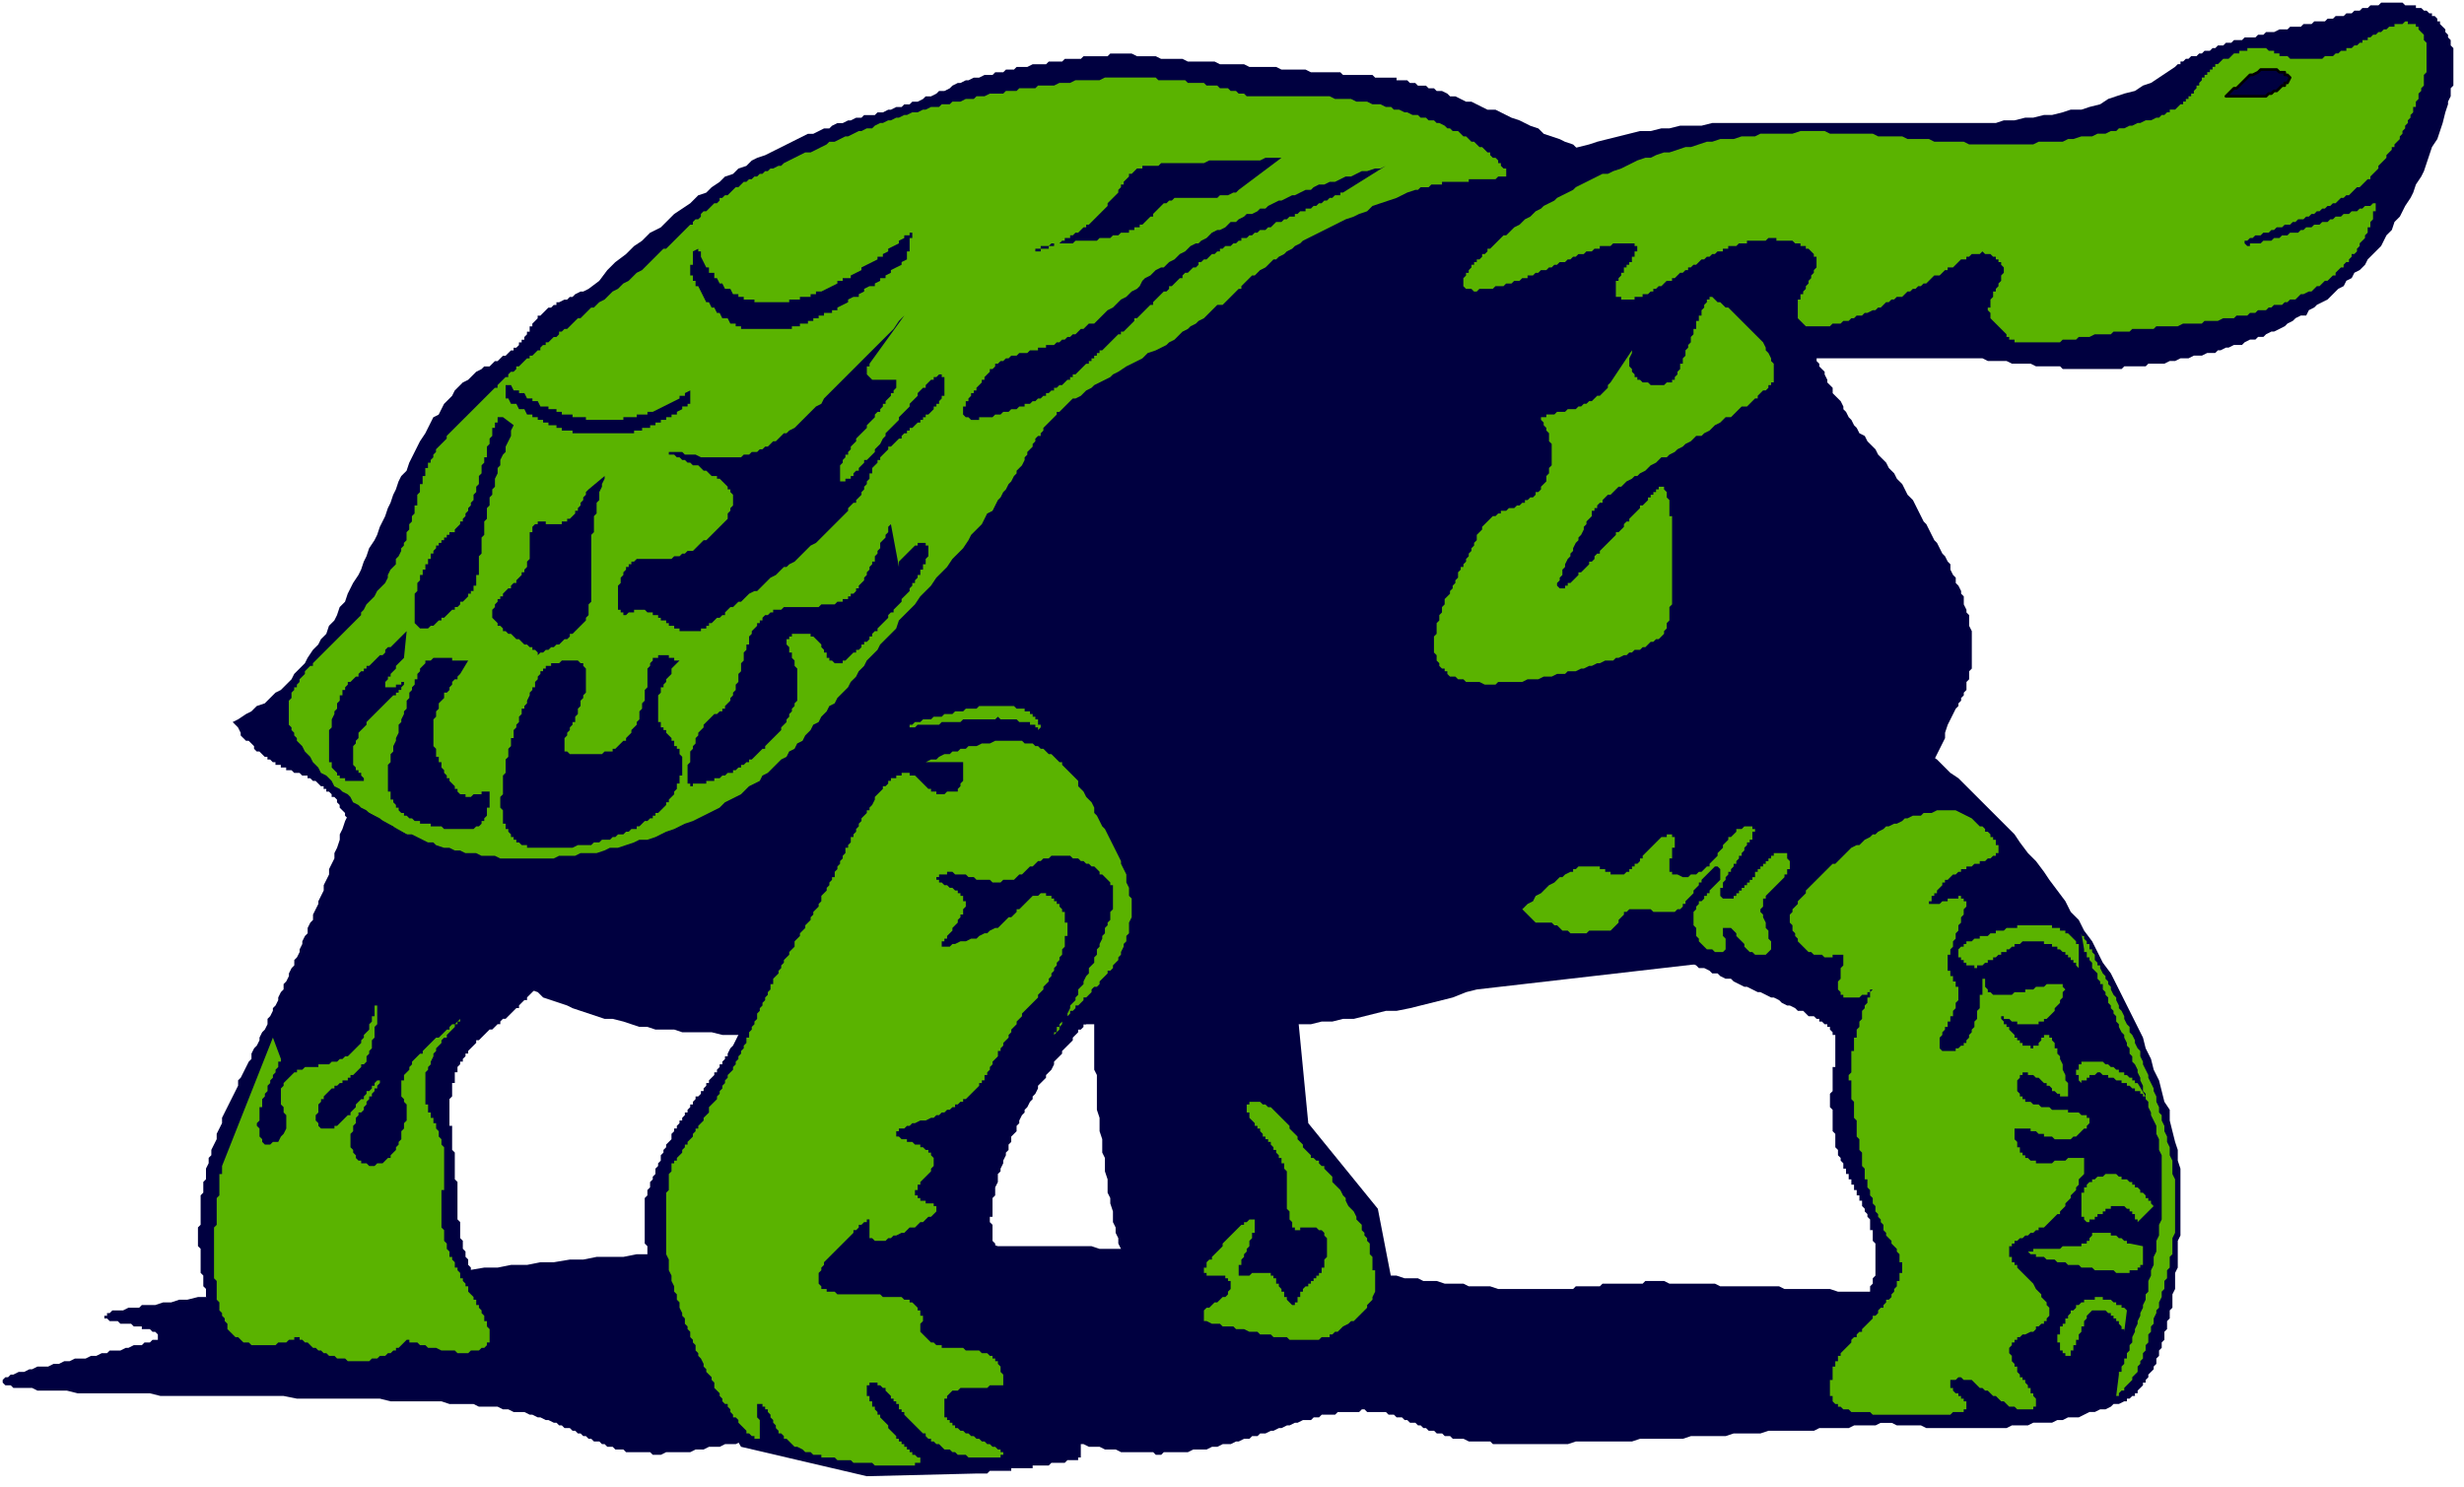
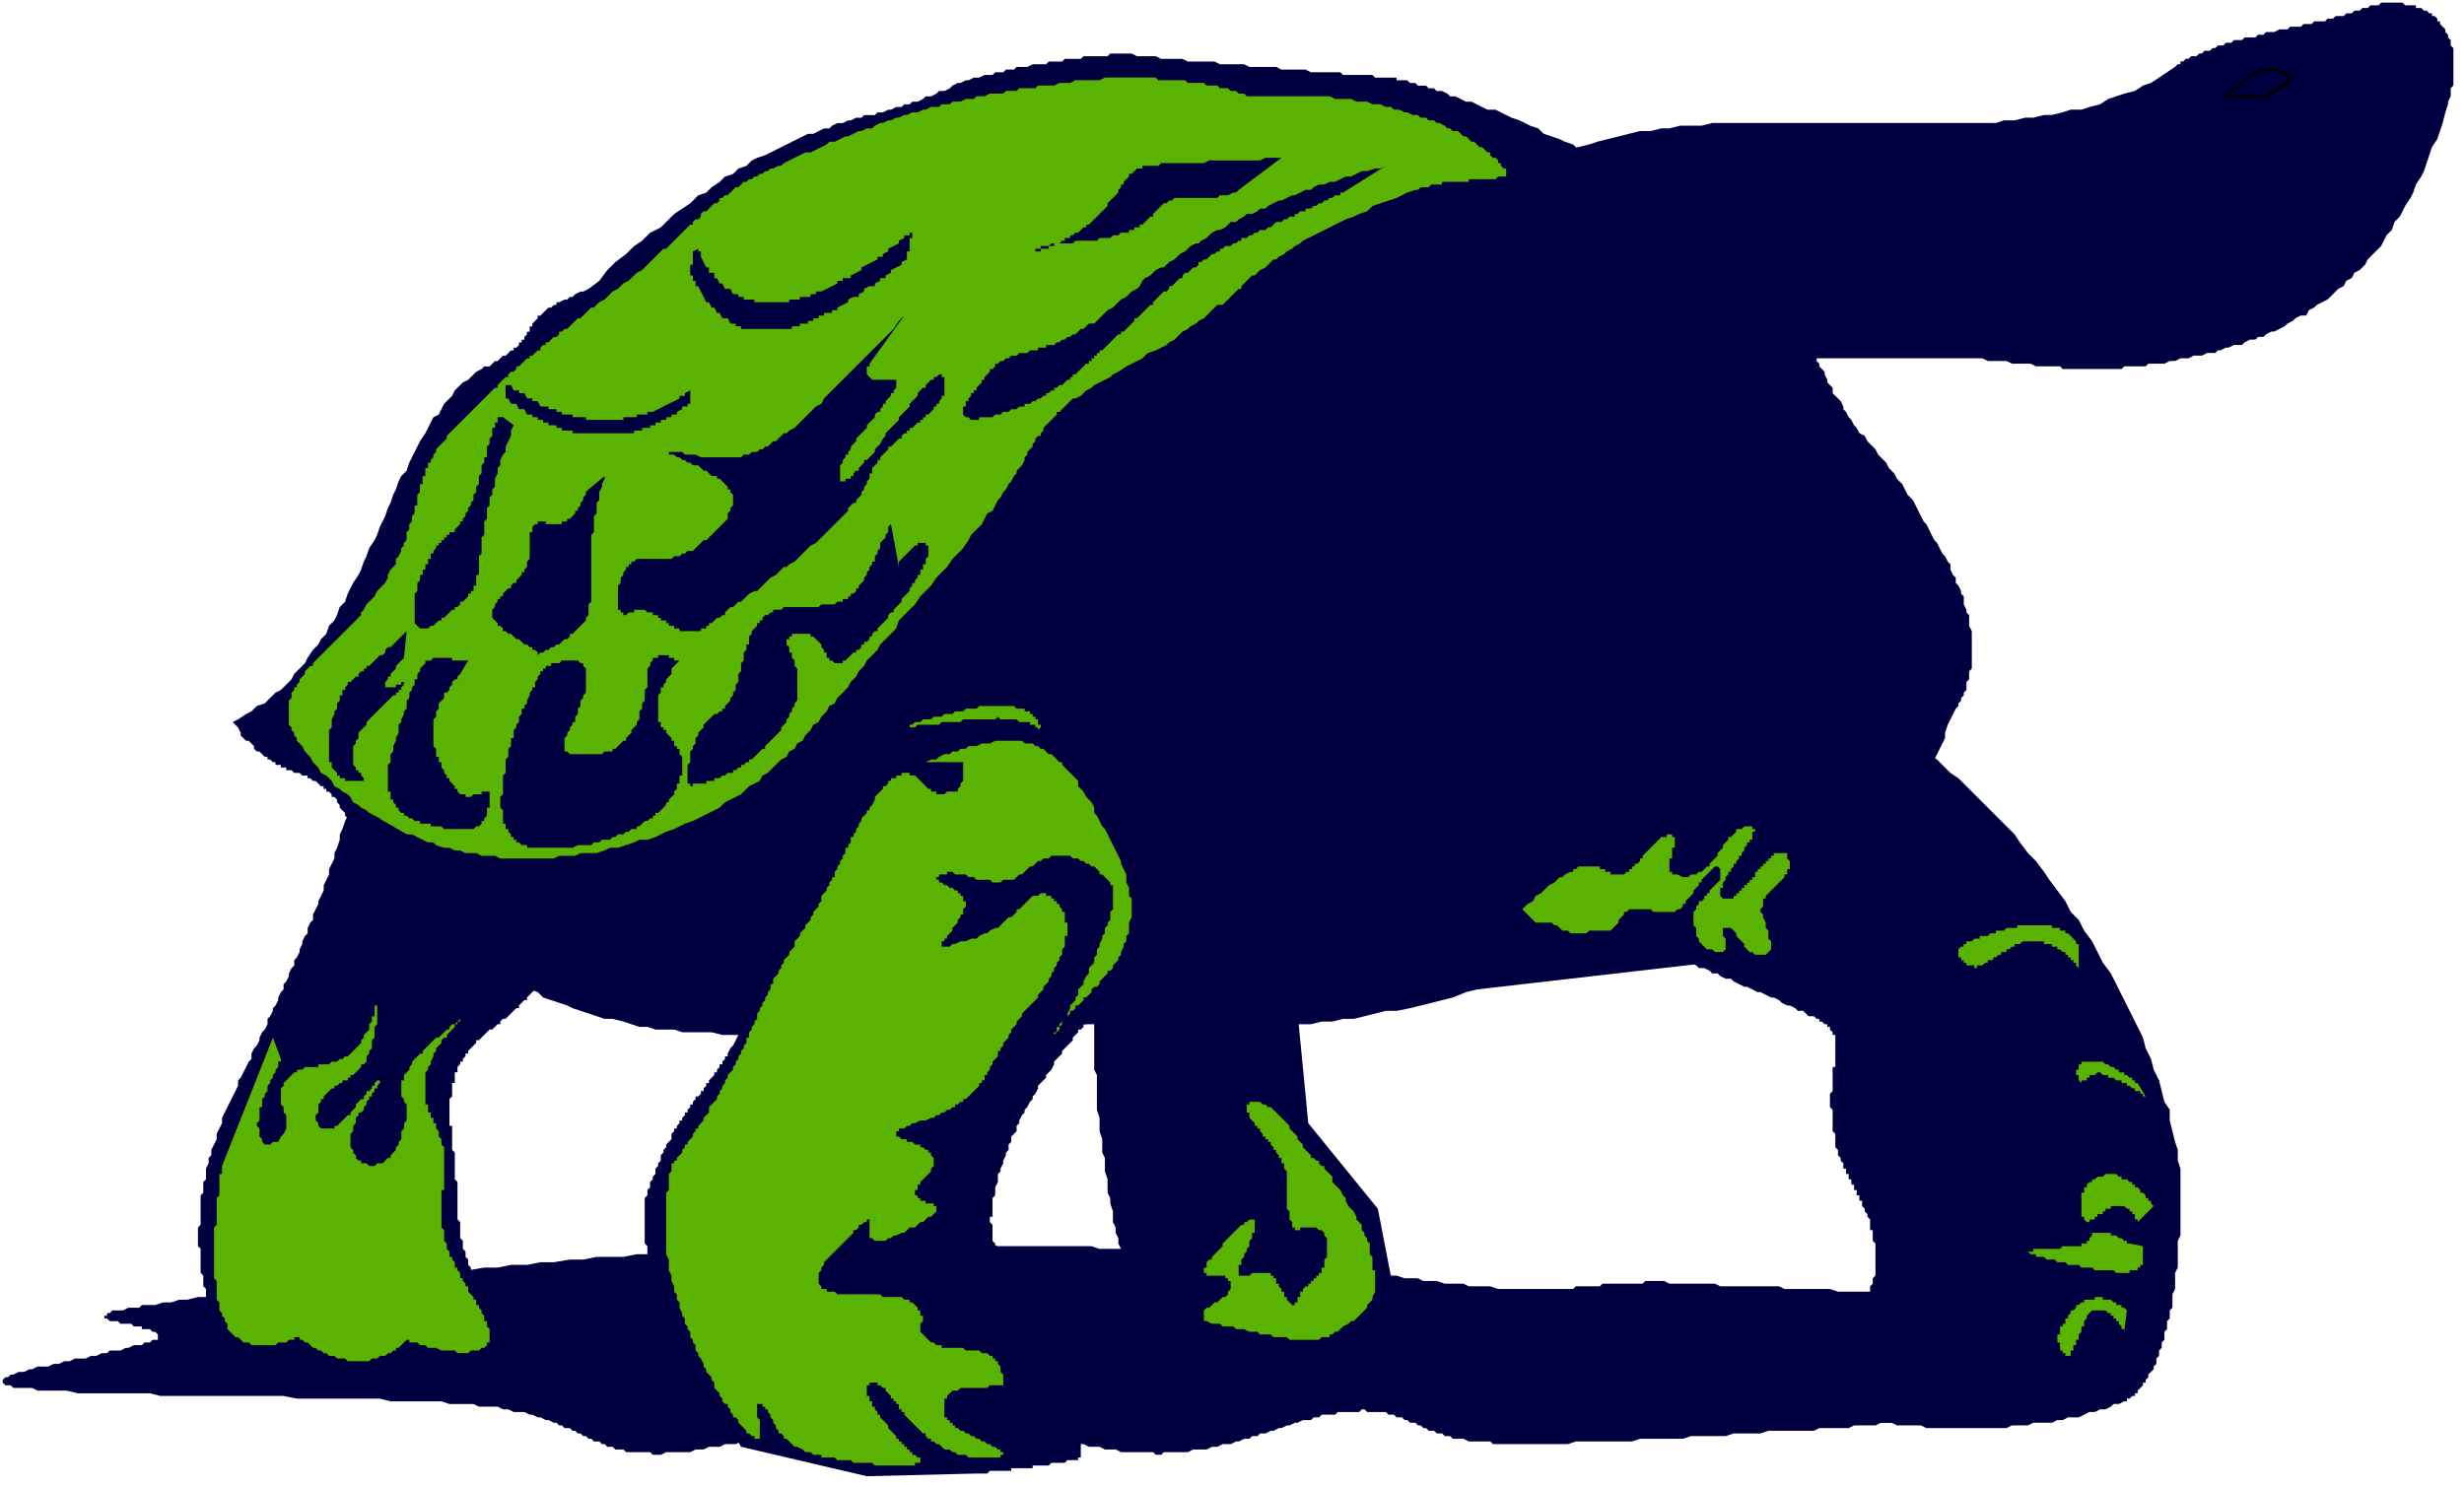
<svg xmlns="http://www.w3.org/2000/svg" fill-rule="evenodd" height="296.467" preserveAspectRatio="none" stroke-linecap="round" viewBox="0 0 921 556" width="491.2">
  <style>.pen1{stroke:none}.brush1{fill:#000040}.brush2{fill:#5ab300}</style>
  <path class="pen1 brush1" d="m575 60 4-1 3-2 4-1 4-1 4-1 3-1 4-1 4-1 4-1 4-1h4l4-1h3l4-1h8l4-1h106l3-1h4l4-1h3l4-1h3l4-1 3-1h4l3-1 4-1 3-2 3-1 3-1 4-1 3-2 3-1 3-2 3-2 3-2 1-1h1v-1h1l1-1h1l1-1h2l1-1h1l1-1h2l1-1h1l1-1h2l1-1h2l1-1h3l1-1h4l1-1h2l1-1h3l2-1h3l1-1h4l1-1h3l1-1h4l1-1h2l1-1h3l1-1h2l1-1h2l1-1h2l1-1h3l1-1h8l1 1h4v1h2l1 1h1l1 1h1v1h1l1 1v1h1v1l2 2v1l1 1v1l1 1v2l1 1v14l-1 1v3l-1 2v1l-1 3-1 4-1 3-1 3-2 3-1 3-1 3-1 3-1 2-2 3-1 3-1 2-2 3-1 2-1 2-2 2-1 3-2 2-1 2-1 2-5 5-1 2-2 2-2 1-1 2-2 1-1 2-2 1-4 4-2 1-2 1-1 1-2 1-1 2h-2l-2 1-1 1-2 1-1 1-2 1-2 1h-1l-2 1-1 1h-2l-1 1h-2l-2 1-1 1h-3l-2 1h-1l-2 1h-1l-1 1h-3l-2 1h-3l-2 1h-3l-2 1h-2l-2 1h-6l-1 1h-8l-1 1h-22l-1-1h-9l-2-1h-7l-2-1h-7l-2-1h-70l-1-1h-14v-1h-2l-79-72z" />
  <path class="pen1 brush1" d="m130 306 1 2 1 2 2 2 1 2 1 2 2 2 1 2 1 2 2 2 1 2 4 4 1 2 4 4 1 2 4 4 2 1 8 8 2 1 2 2 3 2 2 1 2 2 2 1 3 2 2 1 3 2 2 1 3 2 2 1 3 1 3 1 2 2 3 1 3 1 3 1 2 1 3 1 3 1 3 1 3 1h3l4 1 3 1 3 1h3l3 1h7l3 1h11l4 1h7l3-1h8l5-1h5l5-1h9l5-1h14l4-1h47l4 1h24l4 1h65l4-1h7l4-1h4l4-1h4l4-1 4-1 4-1h4l5-1 4-1 4-1 4-1 4-1 5-2 4-1 139-16v-1h1v-2l1-1v-1l1-1v-1h1v-2l1-1v-1l1-1 1-2v-1l1-1v-1l1-2v-1l1-1 1-2v-1l1-2 1-1 1-2v-1l1-2 1-2 1-1v-2l1-2 1-2 1-1 1-2v-2l1-2 1-2 1-2 1-2 1-2 1-2v-2l1-2 1-2 1-2 1-2 1-2 1-2 1-2 1-2 1-2v-2l1-3 1-2 1-2 1-2 1-1v-1l1-1v-1l1-1v-1l1-1v-3l1-1v-3l1-1v-14l-1-2v-4l-1-1v-1l-1-2v-3l-1-1v-1l-1-2-1-1v-2l-1-1-1-2v-2l-1-1-1-2-1-1-1-2-1-2-1-1-1-2-1-2-1-2-1-1-1-2-1-2-1-2-1-2-2-2-1-2-1-2-2-2-1-2-2-2-1-2-3-3-1-2-3-3-1-2-2-1-1-2-1-1-1-2-1-1-1-2-1-1v-1l-1-2-3-3v-2l-2-2v-1l-1-2v-1l-2-2v-1l-1-1v-2l-1-1v-1l-1-1v-1l-1-1v-1l-2-2v-2l-1-1v-1l-2-2v-1l-2-2-1-2-2-2v-1l-6-6-1-2-1-1-2-1-9-9-2-1-3-2-2-2-3-2-3-2-3-2-2-2-3-2-3-2-3-2-3-2-2-1-3-2-3-2-3-1-2-2-3-2-3-1-2-1-3-2-3-1-2-2-3-1-2-1-3-1-3-1-2-2-3-1-2-1-2-1-3-1-2-1-2-1-2-1h-3l-2-1-2-1-2-1h-2l-2-1-2-1h-2l-1-1-2-1h-2l-1-1h-2l-1-1h-3l-1-1h-2l-1-1h-4v-1h-8l-1-1h-11l-1-1h-11l-2-1h-9l-2-1h-10l-2-1h-9l-2-1h-10l-2-1h-8l-2-1h-7l-2-1h-8l-1 1h-9l-1 1h-6l-1 1h-5l-1 1h-5l-2 1h-4l-1 1h-3l-1 1h-3l-1 1h-3l-2 1h-2l-2 1h-1l-2 1h-1l-2 1-1 1-2 1h-2l-1 1-2 1h-2l-1 1-2 1h-2l-1 1h-2l-1 1h-2l-2 1h-1l-2 1h-2l-1 1h-4l-1 1h-2l-2 1h-1l-2 1h-2l-2 1-1 1h-2l-2 1-2 1h-2l-2 1-2 1-2 1-2 1-2 1-2 1-2 1-2 1-3 1-2 1-2 2-3 1-2 2-3 1-2 2-3 2-2 2-3 1-3 3-3 2-3 2-5 5-4 2-3 3-3 2-3 3-4 3-3 3-3 4-4 3-2 1h-1l-2 1-1 1h-1l-1 1h-1l-2 1h-1v1h-1l-1 1h-1l-3 3h-1v1l-2 2v1h-1v2h-1v1l-1 1v1h-1v1h-1v1l-1 1h-1v1h-1l-2 2h-1l-2 2h-1l-2 2h-2l-1 1-2 1-3 3-2 1-3 3-1 2-3 3-1 2-1 2-2 1-1 2-1 2-1 2-2 3-1 2-1 2-1 2-1 2-1 3-2 2-1 2-1 3-1 2-1 3-1 2-1 3-1 2-1 2-1 3-1 2-2 3-1 3-1 2-1 3-1 2-2 3-1 2-1 2-1 3-2 2-1 3-1 2-2 2-1 3-2 2-1 2-2 2-2 3-1 2-4 4-1 2-4 4-2 1-4 4-3 1-2 2-2 1-3 2-2 1 2 2 1 2v1l2 2h1l2 2v1l1 1h1l2 2h1v1h1l1 1h1v1h2v1h2v1h2l1 1h2l1 1h2v1h1l1 1h1l2 2h1v1h1v1h1l1 1v1h1l1 1v1l1 1v1l2 2v1l1 1z" />
  <path class="pen1 brush2" d="M563 64v-1h-1l-1-1v-1h-1v-1l-1-1h-1l-1-1v-1h-1l-2-2h-1l-2-2h-1l-2-2h-1l-2-2h-2l-1-1h-1l-1-1-2-1h-1l-1-1h-2l-1-1h-2l-1-1h-2l-2-1h-1l-2-1h-2l-1-1h-2l-2-1h-3l-2-1h-4l-2-1h-6l-2-1h-31l-1-1h-2l-1-1h-2l-1-1h-3l-1-1h-4l-1-1h-6l-1-1h-10l-1-1h-19l-2 1h-9l-2 1h-4l-2 1h-6l-1 1h-6l-1 1h-4l-1 1h-5l-2 1h-3l-1 1h-3l-2 1h-3l-1 1h-3l-1 1h-3l-2 1h-1l-2 1h-2l-2 1h-1l-2 1h-1l-2 1h-1l-2 1h-1l-2 1-1 1h-2l-2 1h-1l-2 1-2 1h-1l-2 1-2 1h-2l-1 1-2 1-2 1-2 1h-2l-2 1-2 1-2 1-2 1-1 1h-1l-2 1h-1l-1 1h-1l-1 1h-1l-1 1h-1l-1 1h-1l-1 1h-1l-2 2h-1l-3 3h-1l-1 1h-1v1l-1 1h-1l-3 3h-1l-1 1v1l-1 1h-1l-1 1v1h-1l-9 9h-1l-8 8-2 1-3 3-2 1-2 2-2 1-3 3-2 1-2 2h-1l-4 4h-1l-4 4h-1l-1 1h-1v1l-1 1h-1l-2 2h-1v1h-1l-1 1v1h-1l-2 2h-1v1h-1l-3 3h-1v1l-1 1h-1l-1 1v1h-1l-3 3v1h-1l-18 18v1l-4 4v1l-1 1v1l-1 1v1h-1v2h-1v3h-1v3h-1v3l-1 1v4h-1v3l-1 1v2l-1 1v2l-1 1v3l-1 1v1l-1 1v1l-1 2-1 1v2l-2 2-1 2v1l-1 2-3 3-1 2-3 3-1 2-1 1v1l-18 18v1h-1l-2 2v1l-2 2v1l-1 1v1h-1v1l-1 1v2l-1 1v9l1 1v1l1 1v1l1 1v1l2 2 1 2 2 2 1 2 2 2 1 2 2 1 2 2 1 2 2 1 1 1 2 1 1 1 1 2 2 1 1 1 2 1 1 1 2 1 2 1 1 1 2 1 2 1 1 1 2 1 2 1h2l2 1 2 1 2 1h2l1 1 3 1h2l2 1h2l2 1h4l2 1h5l2 1h20l2-1h6l2-1h6l3-1 2-1h3l3-1 3-1 2-1h3l3-1 2-1 2-1 3-1 2-1 2-1 3-1 2-1 2-1 2-1 2-1 2-1 2-2 2-1 2-1 2-1 3-3 2-1 2-1 1-2 2-1 5-5 2-1 1-2 2-1 1-2 2-1 1-2 2-2 1-2 2-1 1-2 2-2 1-2 2-1 1-2 4-4 1-2 2-2 1-2 2-2 1-2 4-4 1-2 6-6 1-3 6-6 2-3 4-4 2-3 4-4 2-3 4-4 2-3 1-2 4-4 1-2 1-2 2-1 1-2 1-2 1-1 1-2 1-1 1-2 1-1 1-2 1-1v-1l2-2 1-2v-1l1-1v-1l2-2v-1l1-1v-1l1-1h1v-1l1-1v-1l5-5v-1h1l5-5h1l2-1 2-2 2-1 1-1 2-1 2-1 2-1 1-1 2-1 3-2 2-1 2-1 2-1 2-2 3-1 2-1 2-1 1-1 2-1 3-3 2-1 1-1 2-1 1-1 2-1 5-5h2l6-6h1v-1l4-4h1l2-2 2-1 3-3h1l1-1 2-1 1-1 2-1 1-1 2-1 1-1 2-1 2-1 2-1 2-1 2-1 2-1 2-1 2-1 3-1 2-1 3-1 2-2 3-1 3-1 3-1 4-2 3-1h1l1-1h3l1-1h4v-1h10v-1h10l1-1h3v-2z" />
  <path class="pen1 brush1" d="M722 485h-5l-2-1h-12l-3-1h-13l-3-1h-17l-2-1h-22l-2-1h-17l-2-1h-7l-1 1h-15l-1 1h-9l-1 1h-28l-3-1h-8l-2-1h-7l-3-1h-5l-2-1h-5l-3-1h-5l-2-1h-3l-3-1h-5l-3-1h-6l-2-1h-3l-3-1h-6l-3-1h-6l-3-1h-6l-3-1h-9l-3-1h-14l-4-1h-19l-3-1h-35l-3-1h-48l-4 1h-31l-4 1h-16l-2 1h-13l-5 1h-9l-5 1h-10l-5 1h-5l-6 1h-5l-5 1h-6l-5 1h-5l-6 1h-5l-6 1h-5l-5 1h-6l-5 1h-5l-5 1h-5l-5 1h-5l-5 1h-5l-5 1h-4l-5 1h-4l-4 1h-4l-4 1h-4l-4 1h-3l-3 1h-3l-3 1h-5l-1 1h-4l-2 1h-4l-1 1h-1v1h-1v1h1l1 1h3l1 1h4l1 1h3v1h3l1 1h1l1 1v2h-2l-1 1h-2l-1 1h-3l-2 1h-1l-2 1h-4l-1 1h-2l-2 1h-2l-2 1h-4l-2 1h-2l-2 1h-2l-2 1h-4l-2 1h-1l-2 1H7l-2 1H4l-1 1H2l-1 1v1l1 1h2l1 1h7l2 1h11l4 1h27l4 1h46l5 1h31l4 1h19l3 1h9l2 1h7l2 1h2l2 1h4l2 1h1l2 1h1l2 1h1l2 1h1l1 1h1l1 1h2l1 1h1l1 1h1l1 1h1l1 1h1l1 1h2l1 1h1l1 1h2l1 1h3l1 1h9l1 1h3l2-1h9l2-1h3l2-1h4l2-1h4l2-1h2l2-1h2l2-1h2l3-1h2l2-1h4l2-1h2l2-1h2l2-1h5l2-1h6l2-1h28l2 1h4l3 1h4l2 1h4l3 1h2l2 1h2l2 1h2l3 1h4l2 1h2l2 1h2l3 1h4l2 1h4l2 1h4l2 1h12l1 1h2l1-1h9l2-1h5l2-1h2l2-1h3l2-1h1l2-1h2l1-1h2l1-1h2l2-1h1l2-1h1l2-1h1l2-1h1l2-1h3l1-1h2l1-1h5l1-1h8l1-1h1l1 1h7l1 1h2l1 1h2l1 1h1l1 1h2l1 1h1l1 1h1l1 1h2l1 1h2l1 1h2l1 1h4l2 1h8l1 1h28l3-1h21l3-1h16l3-1h13l3-1h10l3-1h17l2-1h11l2-1h8l2-1h6l2-1h7l2-1h5l2-1h5l2-1h5l2-1h3l2-1h4l2-1h3l2-1h2l-37-39z" />
  <path class="pen1 brush1" d="m131 300-1 3v2l-1 2-1 3-1 2v2l-1 3-1 2v2l-1 2-1 2v2l-1 2-1 2v2l-1 2-1 2v1l-1 2-1 2v2l-1 1-1 2v2l-1 1-1 2v1l-1 2v1l-1 2-1 1v2l-1 1-1 2v1l-1 2-1 1v2l-1 1-1 2v1l-1 2-1 1v1l-1 2-1 1v2l-1 2-1 1-1 2v1l-1 2-1 1-1 2v2l-1 1-1 2-1 2-1 2-1 1v2l-1 2-1 2-1 2-1 2-1 2-1 2v2l-1 2-1 2v2l-1 2-1 2v2l-1 1v2l-1 2v4l-1 1v4l-1 1v11l-1 1v7l1 1v9l1 1v4l1 1v3l1 1v6l1 1v2l1 1v2l2 2v1l1 1h1v1l1 1h1l2 2h2l1 1h9v-1h12l1 1h2l1 1h1l1 1h1v1h2v1h2v1h3v1h14l1-1h2l1-1h1v-1h1v-1h2v-1h2l1-1h3l1-1h13v1h10l1-1h2l1-1h2l1-1h2l1-1h2v-1h1v-1l-1-1v-1l-1-1v-1h-1v-1l-3-3v-1l-2-2v-1l-1-1-1-2-1-1v-1l-1-2-1-1v-1l-1-2v-1l-1-1v-2l-1-1v-2l-1-1v-2l-1-1v-3l-1-1v-6l-1-1v-14l-1-1v-10l-1-1v-9h-1v-10l1-1v-5h1v-4h1v-2l1-1v-1h1v-1l1-1v-1h1v-1l3-3v-1h1l4-4h1l2-2h1v-1l1-1h1l4-4h1v-1l2-2h1v-1l4-4v-1h1v-1l3-3v-1h1v-1l1-1v-1h1v-1l1-1v-1h1v-1l1-1v-1h1v-1l1-1v-1h1v-2h1v-1l-84-48zm200-20-2 4-3 4-2 3-2 4-2 3-1 4-2 3-2 3-2 3-1 2-2 3-1 3-1 2-2 3-1 2-1 2-1 2-1 3-1 2-1 1-1 2-1 2-1 2-1 1-1 2v2l-2 2v2l-1 1v1l-1 2-1 1v1l-1 1v2l-1 2v1l-1 1v1l-1 1v1l-1 1v1l-1 1v1l-1 1v1l-1 1v1l-1 2v1l-2 2v2l-2 2v2l-1 1-1 2-1 2-1 1-1 2v1h-1v1l-1 1v1h-1v1l-1 1v1h-1v1l-2 2v1h-1v1l-1 1v1h-1v1l-1 1h-1v1l-1 1v1h-1v1l-1 1v1h-1v1l-1 1v1h-1v1l-1 1v1h-1v1l-1 1v2l-2 2v1l-1 1v1l-1 1v2l-1 1v1l-1 1v2l-1 1v1l-1 1v2l-1 1v2l-1 1v17l1 1v4l1 1v3l1 2v1l1 1v3l1 1v2l1 1v1l1 1v2l1 1v1l1 1v2l1 1v1l1 1v1l1 1v1l1 1v1l1 1v1l2 2v2h1v1l1 1v1h1v1l17 29 47 11 41-1h4l1-1h8v-1h8v-1h6l1-1h5l1-1h4v-1h1v-8l-1-1v-4l-1-1v-4h-1v-4l-1-1v-2l-1-1v-2l-1-1v-3h-1v-2l-1-1v-2h-1v-2h-1v-1l-1-1v-1h-2v-1h-1v-1h-1v-1h-1v-1h-1v-2h-1v-1l-2-2v-1l-2-2v-1l-1-1v-1l-1-1v-1l-2-2v-1l-1-1v-1l-1-1v-2l-1-1v-1l-1-1v-2l-1-2v-2l-1-1v-3l-1-1v-6l-1-1v-2h1v-7l1-1v-3l1-2v-3l1-1v-1l1-2v-1l1-2v-1l1-1v-2l1-1v-2l2-2v-2l1-1v-1l1-2 1-1v-1l1-1 1-2 1-1v-1l1-1 1-2v-1l3-3v-1l2-2 1-2v-1l3-3v-1l4-4v-1l2-2v-1h1l1-1v-1h1v-1l1-1h1v-1h1v-1l1-1v-1h1v-1h1v-1l1-1v-1h1v-1l1-1v-1l1-1v-2l1-1v-1h1v-1l1-2v-1l1-1v-2l1-1v-1l1-1v-2l1-1v-2l1-2v-2l1-1v-2l1-1v-5l1-1v-4l1-1v-12l-1-1v-1l-1-1v-1l-2-2v-1l-1-1v-1l-3-3v-1l-1-2-4-4-1-2v-1l-1-1-1-2-2-2-1-2-3-3-1-2-8-8-1-2-2-2v-1l-5-5h-1l-1-1v-1l-1-1h-1l-2-2h-1l-1-1h-24l-1 1h-17l-8 18z" />
  <path class="pen1 brush1" d="M413 358v1l-1 2v1l-1 2v3l-1 2v6l-1 2v23l1 2v13l1 3v5l1 3v5l1 2v5l1 3v5l1 2v2l1 3v4l1 2v2l1 2v2l1 2v2l1 1v4l1 1v1l1 2v1l1 1v2h1v1l3 3h1v1h1l1 1h1v1h1l1 1h1l1 1h1l1 1h1l1 1h2l1 1h1l1 1h2l1 1h1l1 1h2l1 1h3l2 1h1l1 1h4l1 1h3l2 1h4l2 1h10l1 1h5l2-1h8l2-1h3l1-1h3l1-1h1l2-2h1l3-3v-1h1v-2l1-1v-3h1v-5l-6-31-26-32-6-62h-70zm261-87 2-1 2-1h3l2-1h7l3 1h3l2 1 3 1 3 1 2 1 3 2 3 1 3 2 3 2 3 2 3 2 5 5 3 2 21 21 2 3 3 4 3 3 3 4 2 3 3 4 3 4 2 4 3 3 2 4 3 4 2 4 2 4 3 4 2 4 2 4 2 4 2 4 2 4 2 4 1 4 2 4 1 4 2 4 1 4 1 4 2 3v4l1 4 1 4 1 3v4l1 3v25l-1 2v10l-1 2v6l-1 2v5l-1 1v3l-1 1v3l-1 1v3l-1 1v2l-1 1v2l-1 1v2l-1 1v1l-2 2v1l-1 1v1h-1v1l-2 2v1h-1v1h-1l-1 1h-1v1h-1l-2 1h-2l-1 1-2 1h-2l-2 1h-2l-2 1-2 1h-4l-2 1h-2l-2 1h-7l-2 1h-6l-2 1h-30l-2-1h-9l-2-1h-5l-2-1h-3l-1-1h-4l-1-1h-3l-1-1h-1l-1-1h-1l-1-1h-1l-1-1h-1l-1-1h-1v-1h-1l-2-2v-6l1-1v-1l2-2v-1l3-3v-1h1l2-2v-1l2-2h1v-1l4-4v-1l3-3v-1l2-2v-1l1-1v-1l1-1v-1l1-1v-2l1-1v-2l1-1v-12l-1-1v-4h-1v-4l-1-1v-1l-1-1v-1l-1-1v-2h-1v-2h-1v-2h-1v-2h-1v-2h-1v-2h-1v-2h-1v-2l-1-1v-1l-1-1v-2l-1-1v-5l-1-1v-8l-1-1v-5l1-1v-9h1v-12h-1v-1l-1-1v-1h-1v-1h-1l-1-1h-1v-1h-1l-1-1h-2l-2-2h-2l-1-1-2-1h-1l-2-1-1-1-2-1h-1l-2-1-2-1h-1l-2-1-2-1h-1l-2-1-2-1-1-1h-2l-2-1-1-1h-2l-1-1-2-1h-2l-1-1-2-1h-2l-1-1h-2l-1-1-2-1h-1l-2-1h-1l-1-1h-2l-1-1h-1l-2-1h-1l-1-1h-2l-1-1h-1l-1-1h-3v-1h-2l-1-1h-1l75-77z" />
-   <path class="pen1 brush2" d="M731 303h-7l-2 1h-3l-1 1h-3l-2 1h-1l-1 1-2 1h-1l-2 1h-1l-1 1-2 1-1 1h-1l-1 1-2 1-2 2h-1l-2 1-6 6h-1l-10 10v1l-3 3v1l-2 2v1l-1 1v3l1 1v2l1 1v1l1 1v1l4 4h1l1 1h3l1 1h3v-1h4v4l-1 1v4l-1 1v3l1 1v1h1v1h6l1-1h2v-1h1l1-1v-1 1h-1v3h-1v2l-1 1v1l-1 1v3l-1 1v2l-1 1v3h-1v5h-1v8l-1 1v2h1v7l1 1v6l1 1v6l1 1v4l1 1v5l1 1v4h1v3l1 1v2l1 1v2l1 1v2l1 1v1l1 1v1l1 1v2l1 1v1l2 2v1l2 2v1l1 1v3h1v4h-1v3h-1v2l-1 1v1l-1 1v1l-1 1h-1v1l-1 1v1h-1l-1 1v1l-1 1h-1v1l-4 4v1h-1l-1 1v1h-1l-1 1v1l-4 4v1h-1v2h-1v2h-1v5h-1v6h1v2l1 1h1v1h1l1 1h2l1 1h7l1 1h29l1-1h4v-1h1v-1h1-1v-2h-1v-1h-1v-1h-1v-1h-1l-1-1v-1h-1v-3h2l1-1h1l1 1h3l3 3h1l1 1h1l2 2h1l2 2h1l2 2h2l1 1h6v-1h1v-3l-1-1v-1h-1v-2h-1v-1l-1-1v-1h-1v-1h-1v-1l-1-1v-2h-1v-1l-1-1v-2l-1-1v-2l1-1v-1h1v-1h1v-1h1l1-1h1l2-1h1l1-1v-1h1l1-1h1v-1h1v-1l1-1v-3l-1-1v-1l-2-2v-1l-2-2-1-2-6-6v-1h-1v-1h-1v-2h-1v-4h1v-1h1v-1h1l1-1h1l1-1h1l1-1h1l1-1h1v-1h2l5-5h1v-1l2-2v-1l2-2v-1l2-2v-1l1-1v-2l2-2v-6h-6l-1 1h-4l-1 1h-6v-1h-2l-1-1h-1v-1h-1v-1h-1v-2h-1v-2l-1-1v-4h6v1h2l1 1h2v1h3l1 1h6l1-1h1l3-3h1v-1l1-1v-2h-1v-1h-2l-1-1h-4v-1h-6l-1-1h-3l-1-1h-2l-1-1h-2v-1h-1v-1h-1v-1l-1-1v-4l1-1v-1h1v-1h2v1h2l1 1h1l2 2h1v1h1l1 1v1h1l1 1h1v1h3v-5l-1-1v-2l-1-2v-2l-1-2v-1l-1-1v-2h-1v-2l-1-1v-1h-1v-1h-2v1h-1v1l-1 1v1h-2v1h-1v-1h-3v-1h-1v-1h-1v-1h-1v-1l-2-2v-1h-1v-1h-1v-1l-1-1v-1h1v1h2l1 1h2v1h8v-1h2v-1h1l3-3v-1l2-2v-1l1-1v-2l1-1-1-1v-1h-6l-1 1h-3l-1 1h-3v1h-4l-1 1h-7l-1-1h-1v-1l-1-1v-4 1h-1v6h-1v5l-1 1v3l-1 1v2l-1 1v1l-1 1v1l-1 1v1h-1v1h-1l-1 1h-1v1h-5l-1-1v-4l1-1v-1l1-1v-1h1v-2h1v-2h1v-2l1-1v-2l1-1v-5h-1v-2h-1v-2h-1v-2h-1v-6h1v-2l1-1v-2l1-1v-2l1-1v-2l1-1v-2l1-1v-2l1-1v-2h-1v-1h-1v-1h-1v1h-4v1h-2l-1 1h-3v1-1h-1v-1h1v-2h1v-1h1v-1l2-2v-1h1v-1h1l2-2h1l1-1h1v-1h2v-1h2l1-1h2v-1h2l1-1h1l1-1h1v-1h1v-3h-1v-2h-1v-1h-1v-1l-1-1h-1v-1l-1-1h-1l-3-3-6-3zm47 46v1h1v1l1 1v1h1v2h1v1l1 1v2l1 1v1h1v1l1 2 1 1v1l1 1v1l1 1v1l1 2 1 1v1l1 2v1l1 1 1 2v1l1 2 1 1v2l1 1 1 2v1l1 2 1 1v2l1 2v1l1 2 1 2v1l1 2 1 2v1l1 2v2l1 2v2l1 1v2l1 2v2l1 2v2l1 2v3l1 2v5l1 2v20l-1 2v6l-1 1v4l-1 1v3l-1 1v3l-1 1v2l-1 2v2l-1 1v1l-1 2v2l-1 1v2l-1 1v3l-1 1v2l-1 1v2l-1 1v1l-1 1v2l-2 2v1l-3 3v1h-1l-1 1v1h-1l1-8v-1h1v-2l1-1v-2h1v-2l1-1v-2l1-1v-2l1-2v-1l1-2v-1l1-2v-1l1-2v-1l1-2v-2l1-1v-4l1-2v-2l1-2v-3l1-2v-4l1-2v-4l1-2v-24l-1-2v-4l-1-2v-3l-1-2-1-2v-1l-1-2v-2l-1-1v-2l-1-1v-2l-1-2v-1l-1-2v-1l-1-2-1-1v-2l-1-1v-2l-1-1v-1l-1-2v-1l-1-1-1-2v-1l-1-1v-2l-1-1v-1l-1-1v-1l-1-1v-2l-1-1v-1l-1-1v-2h-1v-1l-1-1v-2l-2-2v-2l-1-1v-1h-1v-2h-1v-1l-1-6z" />
  <path class="pen1 brush2" d="M777 354v-1h-1v-1l-3-3h-1v-1h-2v-1h-3v-1h-13v1h-4l-1 1h-3v1h-2l-1 1h-3v1h-2l-1 1h-2v1h-1v1h-1l-1 1v3h1v1h1v1h1v1h3v1h1v-1h2l1-1h1v-1h2v-1h1l1-1h1v-1h2v-1h1l1-1h1v-1h2l1-1h8v1h3v1h2v1h1l1 1h1v1h1v1h1v1h1v1h1v1l1 1v-8zm-208-14 2-2 2-1 1-2 2-1 3-3 2-1 2-2h1l1-1 2-1h1v-1h1l1-1h8v1h2v1h2v1h5l1-1h1v-1h1v-1h1v-1h1l1-1v-1h1v-1l7-7h2v-1h2v1h1v4h-1v4h-1v5h1v1h2l2 1h2l1-1h2l1-1h1l2-2h1v-1l3-3v-1l2-2v-1l2-2v-1h1l2-2v-1h2l1-1h3v1h1v1h-1v3h-1v1h-1v1l-1 1v1l-1 1v1h-1v1l-1 1v1h-1v1l-1 1v1h-1v1l-1 1v1l-1 1v2h-1v3l1 1h4v-1h1v-1h1v-1h1v-1h1v-1h1v-1h1v-1h1v-1h1v-2h1v-1h1v-1h1v-1h1v-1h1v-1h1v-1h1v-1h5v2l1 1v3h-1v2h-1v1l-7 7v1h-1v3l-1 1v1l1 1v1l1 2v2l1 1v3l1 1v3l-2 2h-4l-1-1h-1l-2-2v-1l-3-3v-1l-2-2h-3v3l1 1v4l-1 1h-3l-1-1h-2l-3-3v-1l-1-1v-3l-1-1v-5l1-1v-1l1-1v-1h1l1-1v-1h1v-1h1v-1l4-4v-4l-1-1h-1l-5 5v1h-1v1l-2 2v1l-3 3v1h-1v1l-1 1h-1l-1 1h-8l-1-1h-8l-1 1h-1v1l-2 2v1l-3 3h-8l-1 1h-6l-1-1h-2l-2-2h-1l-1-1h-6l-2-2-3-3zm230 65h-1v-1h-1v-1h-1l-1-1h-1v-1h-2v-1h-1l-1-1h-1l-1-1h-1l-1-1h-8v1h-1v2h-1v2h1v2l1 1v-1h2v-1h1v-1h2l1-1h1l1 1h2v1h2l1 1h2v1h2v1h1l1 1h1v1h2v1h1v1h1l-3-5zm6 46-1-1v-1h-1v-1h-1v-1l-1-1h-1v-1l-1-1h-1v-1h-1v-1h-1l-1-1h-2v-1h-1l-1-1h-4l-1 1h-2l-1 1h-1v1h-1l-1 1v1h-1v2h-1v9h1v1l1 1h1v-1h2v-1h1v-1h2v-1h1v-1h2v-1h5l1 1h1v1h1v1h1v2h1v1l6-6zm-4 15v7h-1v1h-1v1h-3v1h-5l-1-1h-7l-1-1h-4l-1-1h-4l-1-1h-3l-1-1h-3l-1-1h-3v-1h-2l-1-1h2v-1h10l1-1h7v-1h2v-1h1v-1l1-1v-1h7v1h2l1 1h1l1 1h1v1h1l5 1zm-6 24-1-1h-1v-1h-2v-1h-1l-1-1h-3v-1h-3v1h-4v1h-1l-1 1h-1v1l-1 1h-1v1l-1 1v1h-1v2h-1v1h-1v3h-1v3h1v3h1v1h1v1h2v-2h1v-2h1v-2h1v-2l1-1v-2h1v-2l1-1v-1l2-2h5l1 1h1v1h1v1h1v1h1v1l1 1v1h1v1l1-8zm-345 4h1l2 1h3l1 1h4l1 1h3l2 1h3l1 1h4l1 1h5l1 1h11l1-1h3v-1h1l1-1h1l2-2 2-1 1-1h1l5-5v-1l2-2v-1l1-2v-8h-1v-5l-1-1v-4l-1-1v-1l-1-1v-1l-1-1v-2l-2-2v-1l-1-2-2-2-1-2v-1l-1-1-1-2-3-3v-2l-3-3v-1h-1l-1-1v-1h-1l-1-1h-1v-1l-3-3v-1l-2-2v-1l-3-3v-1l-7-7h-1l-1-1h-1l-1-1h-4v1h-1v3h1v2l2 2v1h1v1h1v1l1 1v1h1v1h1v1h1v1l1 1v1h1v1l1 1v1h1v2h1v2l1 1v14l1 1v3l1 1v2h1v1h2v-1h6l1 1h1l1 1v1l1 1v7l-1 1v3h-1v2h-1v1h-1v1h-1v1h-1v1h-1v1h-1l-1 1v1h-1v2h-1v2h-1v1h-1l-2-2v-1h-1v-2h-1v-1l-1-1v-1h-1v-2h-1v-1h-1v-1h-7l-1 1h-4v-4h1v-2l1-1v-1l1-1v-1l1-1v-2l1-1v-2h1v-5h-2l-1 1h-1v1h-1l-7 7v1l-4 4v1h-1l-1 1v2h-1v2h1v1h7v1h1v1h1v3l-1 1v1l-1 1h-1l-2 2h-1l-2 2h-1l-1 1v4zM346 285l2-1h2l1-1 2-1h2l1-1h2l1-1h2l1-1h3l2-1h3l2-1h10l1 1h3l1 1h1l1 1h1l2 2h1l3 3h1v1l6 6v2l2 2 1 2 2 2 1 2v2l1 1 1 2 1 2 1 1 1 2 1 2 1 2 1 2 1 2 1 2v1l1 2 1 2v3l1 2v3l1 1v7l-1 2v4l-1 1v2l-1 1v1l-1 2v1l-1 1v1l-2 2v1l-1 1h-1v1l-3 3v1l-1 1h-1l-1 1v1l-2 2h-1v1l-2 2h-1v1l-1 1h-1v1l-1 1h-1v1l-2 2v1h-1v2h-1v1l2-2v-1l1-1v-1l1-1v-1h1v-1l1-2v-1l2-2v-1l1-1v-2l2-2v-1l1-2 1-1v-2l2-2v-2l1-1v-2l1-1v-1l1-2v-1l1-1v-2l1-1v-1l1-1v-3l1-1v-9h-1v-1l-3-3h-1v-1l-2-2h-1l-1-1h-1l-1-1h-1l-1-1h-2l-1-1h-7l-1 1h-2l-1 1h-1l-2 2h-1l-3 3h-1l-2 2h-4l-1 1h-3l-1-1h-5l-1-1h-2l-1-1h-4l-1-1h-2v1h-3v1h-1v1h1v1h1l1 1h1l1 1h1l1 1h1v1h1v1h1v2h1v2l-1 1v2h-1v1l-1 1v1l-2 2v1l-2 2v1h-1v1h-1v2h3l1-1h1l2-1h2l2-1h2l1-1 2-1h1l1-1 2-1h1l4-4h1l2-2v-1h1l5-5h2l1-1h2v1h2v1h1v1h1v1h1v1l1 1v1h1v4h1v5h-1v4l-1 1v2l-1 1v1l-1 1v1l-1 1v1l-1 1v1l-1 1v1l-2 2v1l-2 2v1l-6 6v1l-2 2v1l-2 2v1l-1 1v1l-2 2v1l-1 1v1h-1v2l-2 2v1l-1 1v1l-1 1v1h-1v2h-1v1h-1v1l-5 5h-1v1h-1l-1 1h-1v1h-1l-1 1h-1l-1 1h-1l-1 1h-1l-1 1h-1l-2 1h-2l-2 1h-1l-1 1h-1l-1 1h-2v1h-1v2h1l1 1h2v1h2l1 1h2v1h1l1 1h1v1h1v1l1 1v3l-1 1v1l-4 4v1h-1v2h-1v2h1v1h1v1h2v1h3v1h1v2l-2 2h-1l-2 2h-1l-2 2h-2l-2 2h-1l-2 1h-1l-1 1h-1l-1 1h-4l-1-1h-1v-7h-1v1h-1l-1 1h-1v1l-1 1h-1v1l-11 11v1l-1 1v1l-1 1v4l1 1v1h2v1h3l1 1h16l1 1h7l1 1h2v1h1l2 2v1h1v2h1v2l-1 1v3l4 4h1l1 1h2v1h8l1 1h5l1 1h2l1 1h1v1h1v1h1v1l1 1v2l1 1v4h-5l-1 1h-10l-1 1h-2l-2 2v1h-1v7h1v1h1v1h1v1h1v1h1l1 1h1l1 1h1l1 1h1l1 1h1l1 1h1l1 1h1l1 1h1l1 1h1v1h1v1h-1v1h-12l-1-1h-3l-1-1h-1l-1-1h-2l-2-2h-1l-1-1h-1v-1h-1l-1-1v-1h-1l-7-7v-1h-1v-1h-1v-2h-1v-1h-1v-1h-1v-1l-2-2v-1h-1l-1-1h-1v-1h-3v1h-1v4h1v2h1v2h1v1l1 1v1h1v1l3 3v1l3 3v1h1v1h1v1h1v1h1v1h1v1h1v1h1l1 1h1v2h-2v1h-15l-1-1h-7l-1-1h-5l-1-1h-5v-1h-3l-1-1h-2l-1-1-2-1h-1l-3-3h-1v-1l-1-1h-1v-1l-1-1v-1l-1-1v-1l-1-1v-1l-1-1v-1h-1v-1h-1v-1h-2v5l1 1v7h-2v-1h-1l-1-1h-1v-1l-3-3v-1l-1-1h-1v-1l-1-1v-1l-1-1v-1h-1l-1-1v-1l-1-1v-1l-2-2v-2l-1-1v-1l-2-2v-1l-1-1v-1l-1-2-1-1v-1l-1-1v-2l-1-1v-1l-1-1v-2l-1-1v-1l-1-1v-2l-1-1v-1l-1-2v-2l-1-1v-2l-1-1v-2l-1-2v-2l-1-2v-4l-1-2v-23l1-1v-6l1-1v-3h1v-1h1v-1l2-2v-1l1-1v-1h1v-1l2-2v-1l1-1v-1h1v-1l2-2v-1l2-2v-2l3-3v-1l1-1v-1l1-1v-1l1-1v-1l1-1v-1l2-2v-1l1-1v-1l1-1v-1l1-1v-1l1-1v-1l1-1v-2h1v-2l1-1v-1l1-1v-1l1-1v-2l1-1v-1l1-1v-1l1-1v-1l1-1v-1l1-1v-2h1v-2l2-2v-1l1-1v-1l1-1v-1l2-2v-1l2-2v-2l2-2v-1l2-2v-1l2-2v-1l1-1v-1l2-2v-1l1-1v-2l2-2v-1l1-1v-1l1-1v-1h1v-2l1-1v-1l1-1v-1l1-1v-1l1-1v-2h1v-1l1-1v-2h1v-1l1-1v-1l1-1v-1l1-1v-1l2-2v-1h1v-1l1-1 1-2v-1l3-3v-1h1l1-1v-1h1v-1h2v-1h2v-1h3v1h2l5 5h1v1h2v1h3l1-1h4v-1l1-1v-1l1-1v-7h-14zm43-13v-1h-1v-2h-1v-1h-1v-1h-1v-1h-2v-1h-3l-1-1h-13l-1 1h-4l-1 1h-3l-1 1h-3l-1 1h-3l-1 1h-3l-1 1h-2l-1 1h-1v1h2l1-1h8l1-1h7l1-1h12l1-1 1 1h6l1 1h4v1h2v1h1v1l1-1zM102 388l-19 48v3h-1v8l-1 1v10l-1 1v19l1 1v7l1 1v3l1 1v1l1 1v1l1 1v2l3 3h1l2 2h2l1 1h9l1-1h3l1-1h2v-1h2v1h1l1 1h1l2 2h1l1 1h1l1 1h1l1 1h2l1 1h3l1 1h8l1-1h2l1-1h2l1-1h1l1-1h1v-1h1l3-3h1v1h3l1 1h2l1 1h3l2 1h5l1 1h4l1-1h3l1-1h1l1-1v-1h1v-5l-1-1v-2h-1v-2l-1-1v-1l-1-1v-1h-1v-2h-1v-1l-2-2v-2h-1v-1l-1-1v-1h-1v-2l-1-1v-1h-1v-2l-1-1v-1h-1v-2l-1-1v-2l-1-1v-4l-1-1v-14h1v-16l-1-1v-2l-1-1v-2l-1-1v-2h-1v-2h-1v-2h-1v-3h-1v-12l1-1v-1l1-1v-1l1-2v-1l1-1v-1l2-2v-1l1-1h1v-1l3-3v-1h1v-1h1v-1h1v-1h1-1v1h-1l-2 2h-1l-1 1v1h-1l-3 3h-1l-5 5v1h-1l-3 3v1l-1 1v1l-2 2v2h-1v6l1 1v1l1 1v6l-1 1v2l-1 1v3l-1 1v1l-1 1v1l-2 2v1h-1l-2 2h-2l-1 1h-2l-1-1h-2v-1h-1l-1-1v-1l-1-1v-1l-1-1v-5l1-1v-2l1-1v-2l1-1v-1h1l1-1v-1l1-1v-1l1-1v-1h1v-1l1-1v-1h1v-1l1-1v-1h-1l-1 1v1h-1v1l-1 1h-1v1l-1 1v1h-1l-2 2v1l-2 2v1h-1l-4 4h-1v1h-5l-1-1v-1l-1-1v-2l1-1v-3l1-1v-1h1v-1l3-3h1v-1h1l1-1h1v-1h2v-1h1v-1h1l3-3v-1h1l1-1v-2l1-1v-1l1-1v-3l1-1v-4l1-1v-10 3h-1v4h-1v2l-1 1v2l-2 2v1l-1 1v1l-5 5h-1l-1 1h-1l-1 1h-2l-1 1h-4v1h-5l-1 1h-2v1h-1l-4 4v1l-1 1v6l1 1v2l1 1v5l-1 2-1 1-1 2h-2l-1 1h-2l-1-1v-1l-1-1v-3l-1-1v-1l1-1v-5h1v-3l1-1v-1l1-1v-2l1-1v-1l1-1v-1l1-1v-1l1-1v-2h1v-1l-3-8z" />
  <path class="pen1 brush1" d="M479 59h-6l-2 1h-19l-2 1h-16l-1 1h-6v1h-2l-2 2h-1v1l-2 2v1h-1v1l-1 1v1l-4 4v1l-7 7h-1v1h-1l-2 2h-1l-1 1h-1v1h-2v1h-1l-1 1h-2v1h-2v1h-3v1h-2v-1h2v-1h3l1-1h8l1-1h8l1-1h4l1-1h2l1-1h3v-1h2v-1h2v-1h1l3-3h1v-1l4-4h1l1-1h1l1-1h16l1-1h3l2-1h1l1-1 16-12zm39 3-2 1h-2l-3 1h-2l-2 1-2 1h-2l-2 1-2 1h-2l-2 1h-2l-2 1-1 1h-2l-2 1-2 1h-1l-2 1-2 1h-1l-2 1-2 1-1 1h-2l-1 1-2 1h-2l-1 1-2 1-1 1h-2l-2 2-2 1h-1l-2 1-2 2-2 1-1 1h-1l-2 1-2 2-2 1-2 2-2 1-2 2h-1l-2 1-2 2-2 1-1 1-1 2-1 1-2 1-2 2-2 1-3 3-2 1-5 5h-2l-2 2h-1l-2 2h-1l-1 1h-1l-1 1h-1l-1 1h-1l-1 1h-3v1h-3v1h-3l-1 1h-3l-1 1h-2l-1 1h-1l-1 1h-1l-1 1h-1v1l-1 1h-1v1l-2 2v1h-1v1l-2 2v1h-1v1h-1v1l-1 1v1h-1v2h-1v3l1 1h1l1 1h3v-1h5l1-1h2l1-1h2l1-1h2l1-1h2v-1h2l1-1h1l1-1h1l1-1h1v-1h1l1-1h1v-1h1l1-1h1l2-2h1v-1h1v-1h1l4-4h1v-1h1v-1h1v-1h1v-1h1v-1h1l6-6h1v-1h1l4-4v-1h1l5-5h1v-1l4-4h1l1-1v-1h1l3-3h1v-1l1-1h1l2-2h1l1-1v-1h1l1-1h1l2-2h1l1-1h1v-1h1l1-1h2l1-1h1l1-1h1v-1h2l1-1h1l1-1h1l1-1h2l1-1h1l2-2h2l1-1h1l1-1h2v-1h1l1-1h2v-1h2l1-1h1l1-1h1l1-1h1l1-1h1l1-1h2v-1h1l16-10zm-180 56-2 2-2 3-26 26-1 2-2 1-8 8-2 1-1 1h-1l-3 3h-1l-2 2h-1l-1 1h-1l-1 1h-2l-1 1h-2l-1 1h-15l-2-1h-4l-1-1h-6 1v1h2l1 1h1l1 1h1l1 1h1l1 1h2l2 2h1l2 2h2v1h1l3 3v1h1v1l1 1v4l-1 1v1l-1 1v2l-8 8h-1l-4 4h-2l-1 1h-1l-1 1h-2l-1 1h-13l-1 1h-1v1h-1v1h-1v1l-1 1v1l-1 1v2l-1 1v9h1v1h1v1h1l1-1h2v-1h4l1 1h2v1h2v1h1v1h2v1h1v1h2v1h2v1h8v-1h2v-1h1v-1h1l2-2h1l1-1h1v-1l2-2h1l2-2h1l3-3 2-1h1l5-5 2-1 3-3h1l1-1 2-1 6-6 2-1 12-12v-1l2-2h1v-1l2-2v-1l1-1v-1l1-1v-1l1-1v-2h1v-2l2-2v-1h1v-1l3-3v-1h1l3-3h1v-1l1-1h1v-1h1v-1h1l2-2h1v-1h1v-1h1v-1h1l2-2v-1h1v-1h1v-1l1-1v-1h1v-7h-1v-1h-1l-1 1h-1v1h-1l-2 2v1h-1l-2 2v1l-3 3v1l-4 4v1l-5 5v1l-1 1-1 2-2 2v1l-3 3h-1v1l-2 2v1h-1l-1 1v1h-1v1h-2v1h-2v-6l1-1v-1l1-1v-1h1v-1l1-1v-1l2-2v-1l4-4v-1l3-3v-1l1-1h1v-1l1-1v-1h1v-1l2-2v-1h1v-1l1-1v-3h-9l-2-2v-3h1v-1l13-18zm-112 60v1l-1 2v1l-1 2v3l-1 1v4l-1 1v6l-1 1v25l-1 1v4l-1 1v1l-5 5h-1v1l-1 1h-1l-2 2h-1l-1 1h-1l-1 1h-1l-1 1h-1l-1 1h-1 1v-1l-1-1h-1v-1h-1l-1-1h-1l-2-2h-1l-2-2h-1l-1-1h-1v-1l-1-1h-1v-1l-2-2v-3l1-1v-1l1-1v-1h1v-1h1v-1l2-2h1v-1l1-1h1v-1l2-2v-1h1v-1l1-1v-2l1-1v-10h1v-2l1-1h1v-1h3v1h6v-1h2v-1h1l2-2v-1h1v-1l1-1v-1l1-1v-1l1-1v-1l1-1 6-5zm-34-19-1 2v2l-1 2-1 2v2l-1 1-1 2v2l-1 1v2l-1 2v3l-1 1v2l-1 1v3l-1 1v4l-1 1v5l-1 1v6l-1 1v7h-1v4h-1v2h-1v1h-1v1l-2 2h-1v1l-1 1h-1v1h-1l-3 3h-1v1h-1l-2 2h-1l-1 1h-3l-2-2v-11l1-1v-3l1-1v-2h1v-2h1v-2h1v-2h1v-2h1v-1l1-1v-1h1v-1h1v-1h1v-1h1v-1h1v-1h2v-1l2-2v-1h1v-1l1-1v-1l1-1v-1l1-1v-1l1-1v-2l1-1v-2l1-1v-3l1-1v-3l1-1v-2h1v-4l1-1v-2l1-1v-3h1v-2h1v-2h2l4 3zm141 37-1 1v2l-1 1v1l-2 2v2l-1 1v1l-1 1v2h-1v1l-1 1v1l-1 1v1l-1 1v1l-2 2v1h-1v1l-1 1h-1v1h-1v1h-2v1h-2l-1 1h-5l-1 1h-13l-1 1h-3v1h-1l-1 1h-1l-1 1v1h-1v1h-1v1l-2 2v1l-1 1v3h-1v2l-1 1v3l-1 1v3l-1 1v3l-1 1v2l-1 1v1l-1 1v1l-2 2v1h-1v1h-1l-1 1h-1l-4 4v1l-2 2v1l-1 1v2l-1 1v1l-1 1v4l-1 1v7h1v1h1v-1h5v-1h3v-1h2l1-1h1l1-1h2v-1h1l1-1h1v-1h1l1-1h1v-1h1l4-4h1v-1l6-6v-1l2-2v-1l1-1v-1l1-1v-1l1-1v-1l1-1v-12l-1-1v-2l-1-1v-2h-1v-2l-1-1v-2h1v-1h1v-1h7v1h1l3 3v1l1 1v1h1v2h1v1h1l1 1h3v-1h1l3-3h1v-1h1l1-1v-1h1v-1h1l1-1v-1h1v-1l1-1h1v-1l4-4v-1l1-1h1v-1l3-3v-1l3-3v-1l1-1v-1h1v-1l1-1v-1h1v-2h1v-2h1v-2l1-1v-4h-1v-1h-3v1h-1l-6 6v2l-3-16zm-79 51-3 3v2l-2 2v1l-1 1v1h-1v2l-1 1v10h1v2h1v1h1v1l2 2v1h1v2h1v1h1v2l1 1v7h-1v3h-1v2l-1 1v1l-2 2v1h-1v1l-3 3h-1v1h-1v1h-1l-1 1h-1l-2 2h-1v1h-2l-1 1h-1l-1 1h-2l-1 1h-1l-1 1h-3l-1 1h-2l-1 1h-5l-2 1h-17v-1h-2l-1-1h-1v-1h-1v-1h-1v-1l-1-1v-1h-1v-2h-1v-5l-1-1v-4l1-1v-7l1-1v-5l1-1v-3l1-1v-3h1v-3l1-1v-1l1-1v-2l1-1v-2h1v-1l1-1v-1l1-2v-1l1-1v-1h1v-2l1-1v-1l1-1v-1h1v-1h1v-1h2v-1h3l1-1h6l1 1h1v1l1 1v9l-1 1v1l-1 1v2l-1 1v2l-1 1v2h-1v1l-1 1v1l-1 1v1l-1 1v5h1l1 1h12l1-1h3v-1h1l3-3h1v-1l2-2v-1l2-2v-1l1-1v-3l1-1v-2l1-1v-4l1-1v-7l1-1v-1l1-1v-1h2v-1h4v1h2v1h2zm-79 0h-6v-1h-7l-1 1h-2v1l-2 2v1l-1 1v2h-1v2l-1 1v1l-1 1v2l-1 1v3l-1 1v1l-1 2v1l-1 1v3l-1 2v1l-1 2v2l-1 1v3l-1 1v10h1v3h1v1l1 1v1h1v1l1 1h1v1h1l1 1h1l1 1h2v1h4v1h4l1 1h11l1-1h1l1-1v-1h1v-1l1-1v-3h1v-6h-3v1h-3l-1 1h-2v-1h-2l-1-1v-1h-1v-1l-2-2v-1h-1v-1l-1-1v-1l-1-1v-2h-1v-2h-1v-3l-1-1v-10l1-1v-2l1-1v-2l2-2v-2h1l1-1v-1l1-1v-1l1-1h1v-1l1-1 3-5zm-23-11-6 6h-1l-1 1v1l-1 1h-1l-4 4h-1v1h-1v1h-1l-1 1v1h-1l-2 2h-1v1l-1 1v1h-1v2h-1v2l-1 1v2l-1 1v1l-1 2v3l-1 1v12h1v2l2 2v1h1v1h2v1h7v-1l-1-1v-1h-1v-1h-1v-1l-1-1v-7l1-1v-1l1-1v-2l3-3v-1l10-10h1v-1h1v-1h1v-1l1-1v-1h-1v1h-2v1h-4v-2l1-1v-1h1v-1l2-2v-1l3-3 1-10z" />
-   <path class="pen1 brush2" d="m549 101 1-1v-1h1v-1h1v-1h1l1-1v-1h1l1-1v-1h1l5-5h1l3-3 2-1 2-2 2-1 2-2 2-1 1-1 2-1 2-1 1-1 2-1 2-1 2-1 1-1 2-1 2-1 2-1 2-1 2-1h2l2-1 3-1 2-1 2-1 2-1 3-1h2l2-1 3-1h2l3-1 3-1h2l3-1 3-1h2l3-1h5l3-1h5l2-1h12l3-1h9l2 1h16l2 1h9l2 1h8l2 1h11l2 1h24l2-1h9l2-1h2l3-1h4l2-1h3l2-1h2l1-1h2l2-1h1l2-1h1l2-1h2l2-1h1l1-1h1l1-1h1v-1h2l2-2h1v-1h1v-1h1v-1h1v-1h1v-1l1-1v-1h1v-1l1-1v-1h1v-1h1v-1h1v-1h1v-1h1v-1h1l2-2h2l2-2h2v-1h3v-1h7l1 1h2v1h2v1h3l1 1h12l1-1h3l1-1h1l1-1h2v-1h2l1-1h1l1-1h1v-1h2v-1h1l1-1h1l1-1h1l1-1h1l1-1h2V9h3l1-1h1v1h3v1h1v1l2 2v2l1 1v11l-1 1v4l-1 1v1l-1 1v2l-1 1v2h-1v2l-1 1v1l-1 1v1l-1 1v1l-1 1v1l-1 1v1l-2 2v1h-1v1l-2 2v1l-3 3v1l-3 3v1h-1l-3 3h-1l-3 3h-1l-1 1h-1l-2 2h-1l-1 1h-1l-1 1h-1l-1 1h-1l-1 1h-1l-1 1h-1l-1 1h-2l-1 1h-1l-1 1h-2l-1 1h-2l-1 1h-1l-1 1h-2l-1 1h-2l-1 1h-1l-1 1h-1v1l1 1h1v-1h4l1-1h3l1-1h2l1-1h2l1-1h3l1-1h1l1-1h2l1-1h2l1-1h2l1-1h1l1-1h2l1-1h2l1-1h2l1-1h1l1-1h2l1-1h1v3h-1v3l-1 1v2h-1v2l-1 1v1l-2 2v1l-1 1v1l-1 1h-1v1l-1 1v1h-1l-1 1v1h-1l-2 2v1h-1l-2 2h-1l-2 2h-1l-2 2h-1l-2 1h-1l-2 2h-2l-1 1h-1l-1 1h-3l-1 1h-1l-1 1h-3l-1 1h-2l-1 1h-4l-1 1h-4l-2 1h-5l-1 1h-7l-2 1h-8l-1 1h-8l-1 1h-6l-1 1h-6l-2 1h-4l-1 1h-5l-1 1h-17v-1h-2v-1h-1v-1l-6-6v-2l-1-1v-1h1v-3l1-1v-2h1v-1l1-1v-1l1-1v-2l1-1v-2l-1-1v-1h-1v-1h-1v-1h-1l-1-1h-2l-1-1-1 1h-3l-1 1h-1v1h-2l-3 3h-2v1h-1l-2 2h-2l-3 3h-1l-1 1h-1l-1 1h-1l-1 1h-1l-2 2h-2l-1 1h-1l-1 1h-1l-2 2h-1l-1 1h-1l-2 1h-1l-1 1h-2l-1 1h-1l-1 1h-2l-1 1h-3l-1 1h-9l-3-3v-7h1v-2h1v-1l1-1v-1l1-1v-1l1-1v-1l1-1v-1l1-1v-4h-1v-1l-2-2h-1v-1h-2v-1h-2l-1-1h-6v-1h-3l-1 1h-7v1h-3l-1 1h-3v1h-2v1h-2l-1 1h-1l-1 1h-1l-1 1h-1l-2 2h-1l-1 1h-1v1h-1l-1 1h-1l-2 2h-1v1h-2l-2 2h-1l-1 1h-1v1h-1l-1 1h-2v1h-3v1h-5v-1h-2v-6h1v-1l1-1v-1h1v-2h1v-1h1v-1h1v-2h1v-2h1v-2h-1v-1h-8l-1 1h-4v1h-2l-1 1h-2l-1 1h-2l-1 1h-1l-1 1h-1l-1 1h-2l-1 1h-1l-1 1h-1l-1 1h-2l-1 1h-1l-1 1h-2v1h-2l-1 1h-2l-1 1h-2l-1 1h-3l-1 1h-5l-1 1h-1l-1-1h-2l-1-1v-3l1-1v-1h1v-1z" />
-   <path class="pen1 brush2" d="M610 131v1l-1 2v3l1 1v1l1 1v1h1v1h1l1 1h2l1 1h5l1-1h2v-1h1v-1l1-1v-1l1-1v-2h1v-2l1-1v-2l1-1v-1l1-1v-2l1-1v-2h1v-3h1v-2h1v-2l1-1v-1l1-1v-1h1v-1h1l2 2h1l2 2h1l13 13 1 2v1l1 1 1 2v1l1 1v7h-1v1h-1v1l-1 1h-1l-2 2v1h-1l-3 3h-2l-4 4h-2l-2 2-2 1-2 2-2 1-1 1h-2l-2 2-2 1-1 1-2 1-1 1-2 1-1 1h-2l-2 2-2 1-2 2-2 1-1 1h-1l-1 1-2 1-2 2h-1l-3 3h-1l-2 2v1h-1l-1 1v1h-1v1h-1v2l-2 2v1l-1 1v1l-1 2-1 1v1l-1 1-1 2v1l-1 1v1l-1 1-1 2v1l-1 1v2l-1 1v1l-1 1v1l1 1h2v-1h1v-1h1l3-3v-1h1l3-3v-1h1l1-1v-1l1-1h1v-1l6-6v-1h1l2-2v-1l1-1h1v-1l4-4v-1h1l2-2v-1h1v-1h1v-1h1v-1h1v-1h2v1l1 1v2l1 1v6h1v33l-1 1v5l-1 1v2l-1 1v1l-2 2h-1l-1 1h-1l-2 2h-1l-1 1h-2l-1 1h-1l-1 1h-1l-2 1h-1l-1 1h-3l-2 1h-1l-2 1h-1l-2 1h-1l-2 1h-3l-1 1h-3l-2 1h-3l-2 1h-4l-2 1h-9l-1 1h-4l-2-1h-5l-1-1h-2l-1-1h-2l-1-1v-1h-1v-1h-1l-1-1v-1l-1-1v-2l-1-1v-6l1-1v-4l1-1v-2l1-1v-2l1-1v-2l2-2v-1l1-1v-1l1-1v-1l1-1v-2l1-1v-1h1v-1l1-1v-1l1-1v-1l1-1v-1l1-1v-1l1-1v-2l2-2v-1l4-4h1l1-1h1v-1h2l1-1h2l1-1h1l1-1h1v-1h1l1-1h1l1-1v-1h1l1-1v-1l2-2v-2l1-1v-2l1-1v-8l-1-1v-3l-1-1v-1l-1-1v-1l-1-1v-1h2v-1h3l1-1h3l1-1h3l1-1h1l1-1h1l1-1h1l2-2h1l3-3v-1l1-1 8-12z" />
  <path class="brush1" style="stroke:#000;stroke-width:1;stroke-linejoin:round" d="m856 29-1-1h-1v-1h-2l-1-1h-6l-1 1-2 1h-1l-5 5h-1l-3 3h15l1-1h1l1-1h1l2-2h1v-1h1l1-2z" />
  <path class="pen1 brush1" d="M340 87v1h-2v1l-2 1v1l-2 1-2 1v1l-2 1v1h-2v1l-2 1-2 1-2 1v1l-2 1-2 1v1h-3v1h-2v1l-2 1-2 1-2 1h-2v1h-2v1h-4v1h-4v1h-13v-1h-4v-1h-2v-1h-2l-1-2h-2l-1-2h-1l-1-2h-1v-2h-2v-2h-1l-1-2-1-2v-2h-1v-1l-2 1v5h-1v4h1v2h1v2h1l1 2 1 2 1 2h1l1 2h1l1 2h1l1 2h2l1 2h2v1h2v1h19v-1h3v-1h3v-1h2v-1h2v-1h2v-1h3v-1h2v-1l2-1 2-1v-1l2-1h2v-1l2-1v-1l2-1h2v-1l2-1v-1h2v-1l2-1v-1l2-1 2-1v-1l2-1v-3h1v-5h1v-2h-1zm-151 57v5h1l1 2h2l1 2h2l1 2h2v1h2v1h2v1h2v1h3v1h2v1h4v1h23v-1h3v-1h3v-1h2v-1h2v-1h2v-1h2v-1h2v-1l2-1v-1h2v-1h1v-5l-2 1v1h-2v1l-2 1-2 1-2 1-2 1-2 1h-2v1h-4v1h-5v1h-14v-1h-5v-1h-4v-1h-2v-1h-3v-1h-3l-1-2h-2v-1h-2l-1-2h-2v-1h-2l-1-2h-2z" />
</svg>